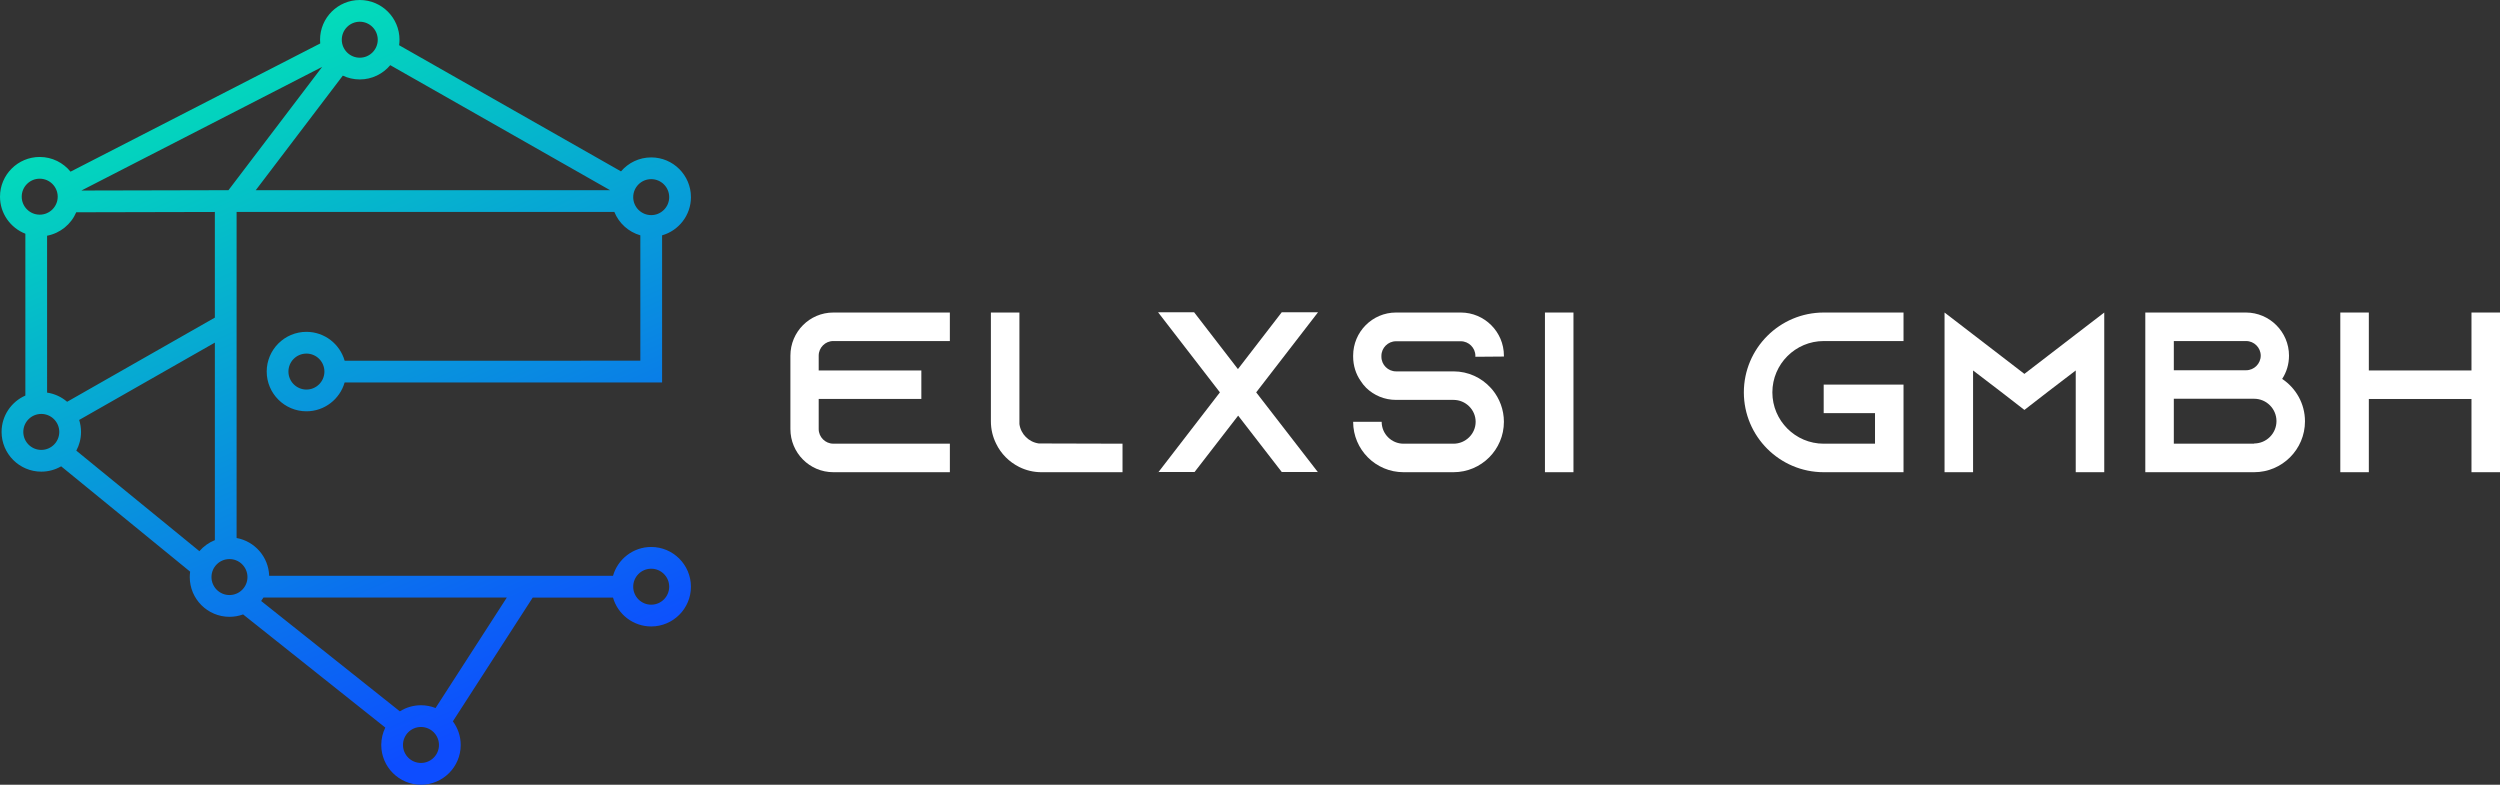
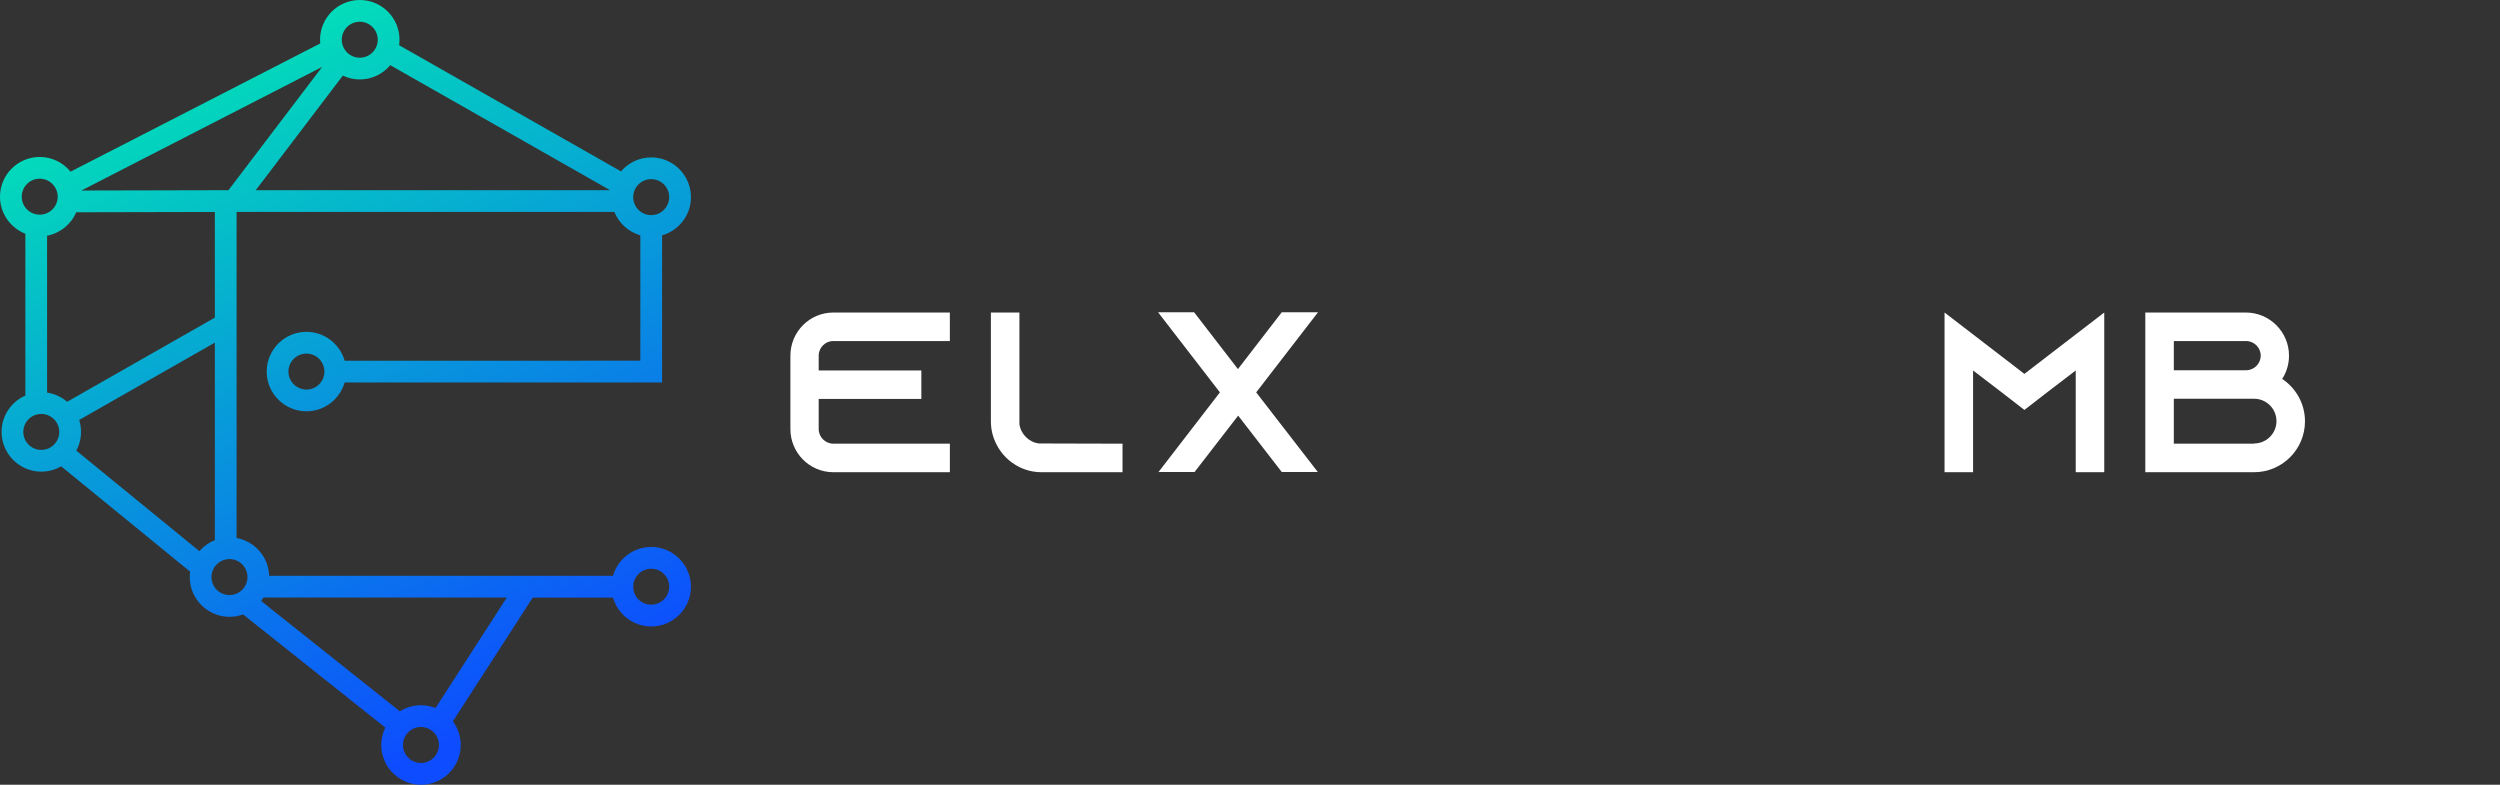
<svg xmlns="http://www.w3.org/2000/svg" xmlns:ns1="http://sodipodi.sourceforge.net/DTD/sodipodi-0.dtd" xmlns:ns2="http://www.inkscape.org/namespaces/inkscape" version="1.1" id="Layer_1" x="0px" y="0px" viewBox="0 0 1753.251 550.33" xml:space="preserve" ns1:docname="elxsi_GmbH_Logo_Dimensions_20240811.svg" width="1753.251" height="550.33" ns2:version="1.2.2 (b0a8486541, 2022-12-01)">
  <rect x="0" y="0" width="1753.251" height="550.33" fill="#333333" stroke="none" />
  <defs id="defs38">
	
	
</defs>
  <ns1:namedview id="namedview36" pagecolor="#ffffff" bordercolor="#000000" borderopacity="0.25" ns2:showpageshadow="2" ns2:pageopacity="1" ns2:pagecheckerboard="0" ns2:deskcolor="#d1d1d1" showgrid="false" ns2:zoom="0.20675" ns2:cx="48.367594" ns2:cy="239.41959" ns2:window-width="1280" ns2:window-height="1000" ns2:window-x="1007" ns2:window-y="115" ns2:window-maximized="0" ns2:current-layer="Layer_1" />
  <style type="text/css" id="style2">
	.st0{fill:url(#SVGID_1_);}
</style>
  <g id="g22" transform="translate(153.781,-1260.7)" style="fill:#ffffff;fill-opacity:1">
    <g id="g222" style="fill:#ffffff;fill-opacity:1">
      <path d="m 420.37,1510.09 v 10.4 h 71.99 v 20 h -71.99 v 21.12 c 0,5.6 4.64,10.24 10.24,10.24 h 81.75 v 20 H 430.6 c -16.64,0 -30.07,-13.6 -30.07,-30.23 v -51.51 c 0,-16.64 13.44,-30.23 30.07,-30.23 h 81.75 v 20 H 430.6 c -5.6,-0.03 -10.23,4.61 -10.23,10.21 z" id="path4" style="fill:#ffffff;fill-opacity:1" />
      <path d="m 633.44,1571.86 v 20 h -56.79 c -5.6,0 -10.88,-1.28 -15.68,-3.68 -7.04,-3.52 -12.8,-9.28 -16.16,-16.32 -2.4,-4.8 -3.68,-10.08 -3.68,-15.68 v -76.31 h 20 v 78.23 c 0.96,7.04 6.56,12.64 13.6,13.6 z" id="path6" style="fill:#ffffff;fill-opacity:1" />
      <path d="m 658.23,1591.695 h 0.32 l -0.32,0.32 z m 112.3,-111.98 -43.35,56.15 43.19,55.83 H 745.1 l -30.56,-39.51 -30.55,39.51 h -25.28 l 43.03,-55.83 -43.35,-56.15 h 25.28 l 30.71,39.83 30.71,-39.83 h 25.11 z m -0.32,112.3 -0.16,-0.32 h 0.16 z" id="path8" style="fill:#ffffff;fill-opacity:1" />
-       <path d="m 880.91,1510.905 v -0.64 c 0,-5.6 -4.64,-10.24 -10.24,-10.24 h -45.43 c -5.6,0 -10.24,4.64 -10.24,10.24 v 0.64 c 0,5.6 4.64,10.24 10.24,10.24 h 40.31 c 10.4,0 19.68,4.48 26.08,11.52 0.48,0.48 0.8,0.96 1.28,1.44 4.96,6.08 8,13.92 8,22.4 0,19.52 -15.84,35.35 -35.35,35.35 h -35.03 c -19.52,0 -35.35,-15.84 -35.35,-35.35 h 20 c 0,8.48 6.88,15.36 15.36,15.36 h 35.03 c 8.48,0 15.52,-6.88 15.52,-15.36 0,-8.48 -7.04,-15.36 -15.52,-15.36 h -40.31 c -8.16,0 -15.52,-3.2 -20.96,-8.48 -1.44,-1.44 -2.72,-3.04 -3.84,-4.8 -3.36,-4.8 -5.28,-10.72 -5.28,-17.12 v -0.64 c 0,-16.64 13.44,-30.23 30.07,-30.23 h 45.43 c 16.64,0 30.23,13.6 30.23,30.23 v 0.64 z" id="path10" style="fill:#ffffff;fill-opacity:1" />
-       <path d="m 929.69,1591.855 v -111.98 h 20 v 111.98 z" id="path12" style="fill:#ffffff;fill-opacity:1" />
-       <path d="m 1089.18,1535.875 c 0,19.84 16.16,35.99 35.99,35.99 h 35.99 v -21.44 h -35.99 v -20 h 55.99 v 61.43 h -55.99 c -30.87,0 -55.99,-25.12 -55.99,-55.99 0,-30.87 25.12,-55.99 55.99,-55.99 h 55.99 v 20 h -55.99 c -19.83,0.01 -35.99,16.17 -35.99,36 z" id="path14" style="fill:#ffffff;fill-opacity:1" />
      <path d="m 1321.93,1479.875 v 111.98 h -20 v -71.35 l -19.68,15.04 -16.32,12.64 -16.32,-12.64 -19.68,-15.04 v 71.35 h -20 v -111.98 l 20,15.36 35.99,27.67 35.99,-27.67 z" id="path16" style="fill:#ffffff;fill-opacity:1" />
      <path d="m 1462.7,1556.185 c 0,19.68 -16,35.67 -35.67,35.67 h -76.31 v -111.98 h 70.55 c 16.64,0 30.23,13.6 30.23,30.23 0,6.08 -1.76,11.68 -4.8,16.32 9.6,6.4 16,17.28 16,29.76 z m -91.98,-35.83 h 50.71 c 5.6,0 10.24,-4.64 10.24,-10.24 0,-5.6 -4.64,-10.24 -10.24,-10.24 h -50.71 z m 56.31,51.35 c 8.64,0 15.68,-7.04 15.68,-15.68 0,-8.64 -7.04,-15.68 -15.68,-15.68 h -56.31 v 31.51 h 56.31 z" id="path18" style="fill:#ffffff;fill-opacity:1" />
-       <path d="m 1599.47,1479.875 v 111.98 h -20 v -51.35 h -71.99 v 51.35 h -20 v -111.98 h 20 v 40.63 h 71.99 v -40.63 z" id="path20" style="fill:#ffffff;fill-opacity:1" />
    </g>
  </g>
  <g id="g31" transform="translate(-757.73,-626.83)">
    <linearGradient id="SVGID_1_" gradientUnits="userSpaceOnUse" x1="869.717" y1="553.745" x2="1123.834" y2="1124.098">
      <stop offset="0" style="stop-color:#00FFA9" id="stop24" />
      <stop offset="1" style="stop-color:#0D4DFF" id="stop26" />
    </linearGradient>
    <path class="st0" d="m 1214.42,1010.42 c -12.72,0 -23.47,8.57 -26.79,20.24 H 946.5 c -0.41,-13.27 -10.13,-24.22 -22.84,-26.53 V 775.46 h 264.92 c 3.19,7.92 9.92,14.04 18.22,16.41 v 87.92 H 999.42 c -3.32,-11.67 -14.07,-20.24 -26.79,-20.24 -15.36,0 -27.86,12.5 -27.86,27.86 0,15.36 12.5,27.86 27.86,27.86 12.72,0 23.47,-8.57 26.79,-20.24 h 222.63 V 791.87 c 11.67,-3.32 20.24,-14.07 20.24,-26.79 0,-15.36 -12.5,-27.86 -27.86,-27.86 -8.48,0 -16.08,3.81 -21.19,9.8 l -155.61,-88.48 c 0.18,-1.26 0.27,-2.54 0.27,-3.85 0,-15.36 -12.5,-27.86 -27.86,-27.86 -15.36,0 -27.86,12.5 -27.86,27.86 0,0.88 0.05,1.75 0.13,2.61 L 807.2,747.22 c -5.11,-6.28 -12.9,-10.31 -21.61,-10.31 -15.36,0 -27.86,12.5 -27.86,27.86 0,11.81 7.39,21.92 17.79,25.97 v 113.49 c -9.81,4.32 -16.68,14.12 -16.68,25.51 0,15.36 12.5,27.86 27.86,27.86 5.07,0 9.82,-1.37 13.92,-3.74 l 90.46,73.88 c -0.17,1.24 -0.27,2.51 -0.27,3.8 0,15.36 12.5,27.86 27.86,27.86 3.35,0 6.56,-0.6 9.54,-1.68 l 99.73,79.36 c -1.81,3.69 -2.83,7.84 -2.83,12.22 0,15.36 12.5,27.86 27.86,27.86 15.36,0 27.86,-12.5 27.86,-27.86 0,-6.22 -2.05,-11.96 -5.5,-16.6 l 56,-86.78 h 56.31 c 3.32,11.67 14.07,20.24 26.79,20.24 15.36,0 27.86,-12.5 27.86,-27.86 -0.01,-15.38 -12.51,-27.88 -27.87,-27.88 z M 985.24,887.41 c 0,6.96 -5.66,12.62 -12.61,12.62 -6.95,0 -12.62,-5.66 -12.62,-12.62 0,-6.96 5.66,-12.61 12.62,-12.61 6.96,0 12.61,5.66 12.61,12.61 z m 229.18,163.49 c -6.96,0 -12.62,-5.66 -12.62,-12.62 0,-6.96 5.66,-12.61 12.62,-12.61 6.96,0 12.62,5.66 12.62,12.61 0,6.96 -5.66,12.62 -12.62,12.62 z m -295.76,-31.99 c 6.96,0 12.62,5.66 12.62,12.62 0,6.96 -5.66,12.61 -12.62,12.61 -6.96,0 -12.62,-5.66 -12.62,-12.61 0,-6.95 5.66,-12.62 12.62,-12.62 z M 774.07,929.74 c 0,-6.96 5.66,-12.62 12.61,-12.62 6.96,0 12.62,5.66 12.62,12.62 0,6.96 -5.66,12.61 -12.62,12.61 -6.95,0 -12.61,-5.66 -12.61,-12.61 z m 30.74,-21.14 c -3.9,-3.35 -8.74,-5.65 -14.06,-6.43 V 792.14 c 9.22,-1.74 16.85,-8.03 20.45,-16.44 l 97.21,-0.22 v 74.09 z M 785.58,752.15 c 6.96,0 12.62,5.66 12.62,12.62 0,6.96 -5.66,12.61 -12.62,12.61 -6.96,0 -12.62,-5.66 -12.62,-12.61 0,-6.96 5.66,-12.62 12.62,-12.62 z m 211.84,-97.46 c 0,-6.96 5.66,-12.62 12.62,-12.62 6.96,0 12.61,5.66 12.61,12.62 0,6.96 -5.66,12.61 -12.61,12.61 -6.95,0 -12.62,-5.66 -12.62,-12.61 z m -89.01,105.52 v 0.02 l -93.61,0.22 168.86,-86.71 -65.71,86.48 h -9.54 z m 306.01,-7.75 c 6.96,0 12.62,5.66 12.62,12.61 0,6.96 -5.66,12.62 -12.62,12.62 -6.96,0 -12.62,-5.66 -12.62,-12.62 0.01,-6.95 5.67,-12.61 12.62,-12.61 z m -28.83,7.75 h -248.5 l 61.05,-80.34 c 3.61,1.71 7.64,2.67 11.9,2.67 8.57,0 16.25,-3.9 21.37,-10.01 z M 811.25,942.87 c 2.1,-3.91 3.3,-8.38 3.3,-13.13 0,-2.92 -0.46,-5.74 -1.3,-8.4 l 95.16,-54.23 v 138.52 c -4.22,1.67 -7.93,4.35 -10.85,7.73 z m 254.33,206.41 c 0,6.96 -5.66,12.61 -12.62,12.61 -6.96,0 -12.62,-5.66 -12.62,-12.61 0,-6.96 5.66,-12.62 12.62,-12.62 6.96,0.01 12.62,5.67 12.62,12.62 z m -2.4,-25.91 c -3.17,-1.25 -6.61,-1.95 -10.22,-1.95 -5.44,0 -10.52,1.57 -14.82,4.28 l -97.27,-77.4 c 0.58,-0.77 1.13,-1.57 1.63,-2.41 h 170.66 z" id="path29" style="fill:url(#SVGID_1_)" />
  </g>
</svg>